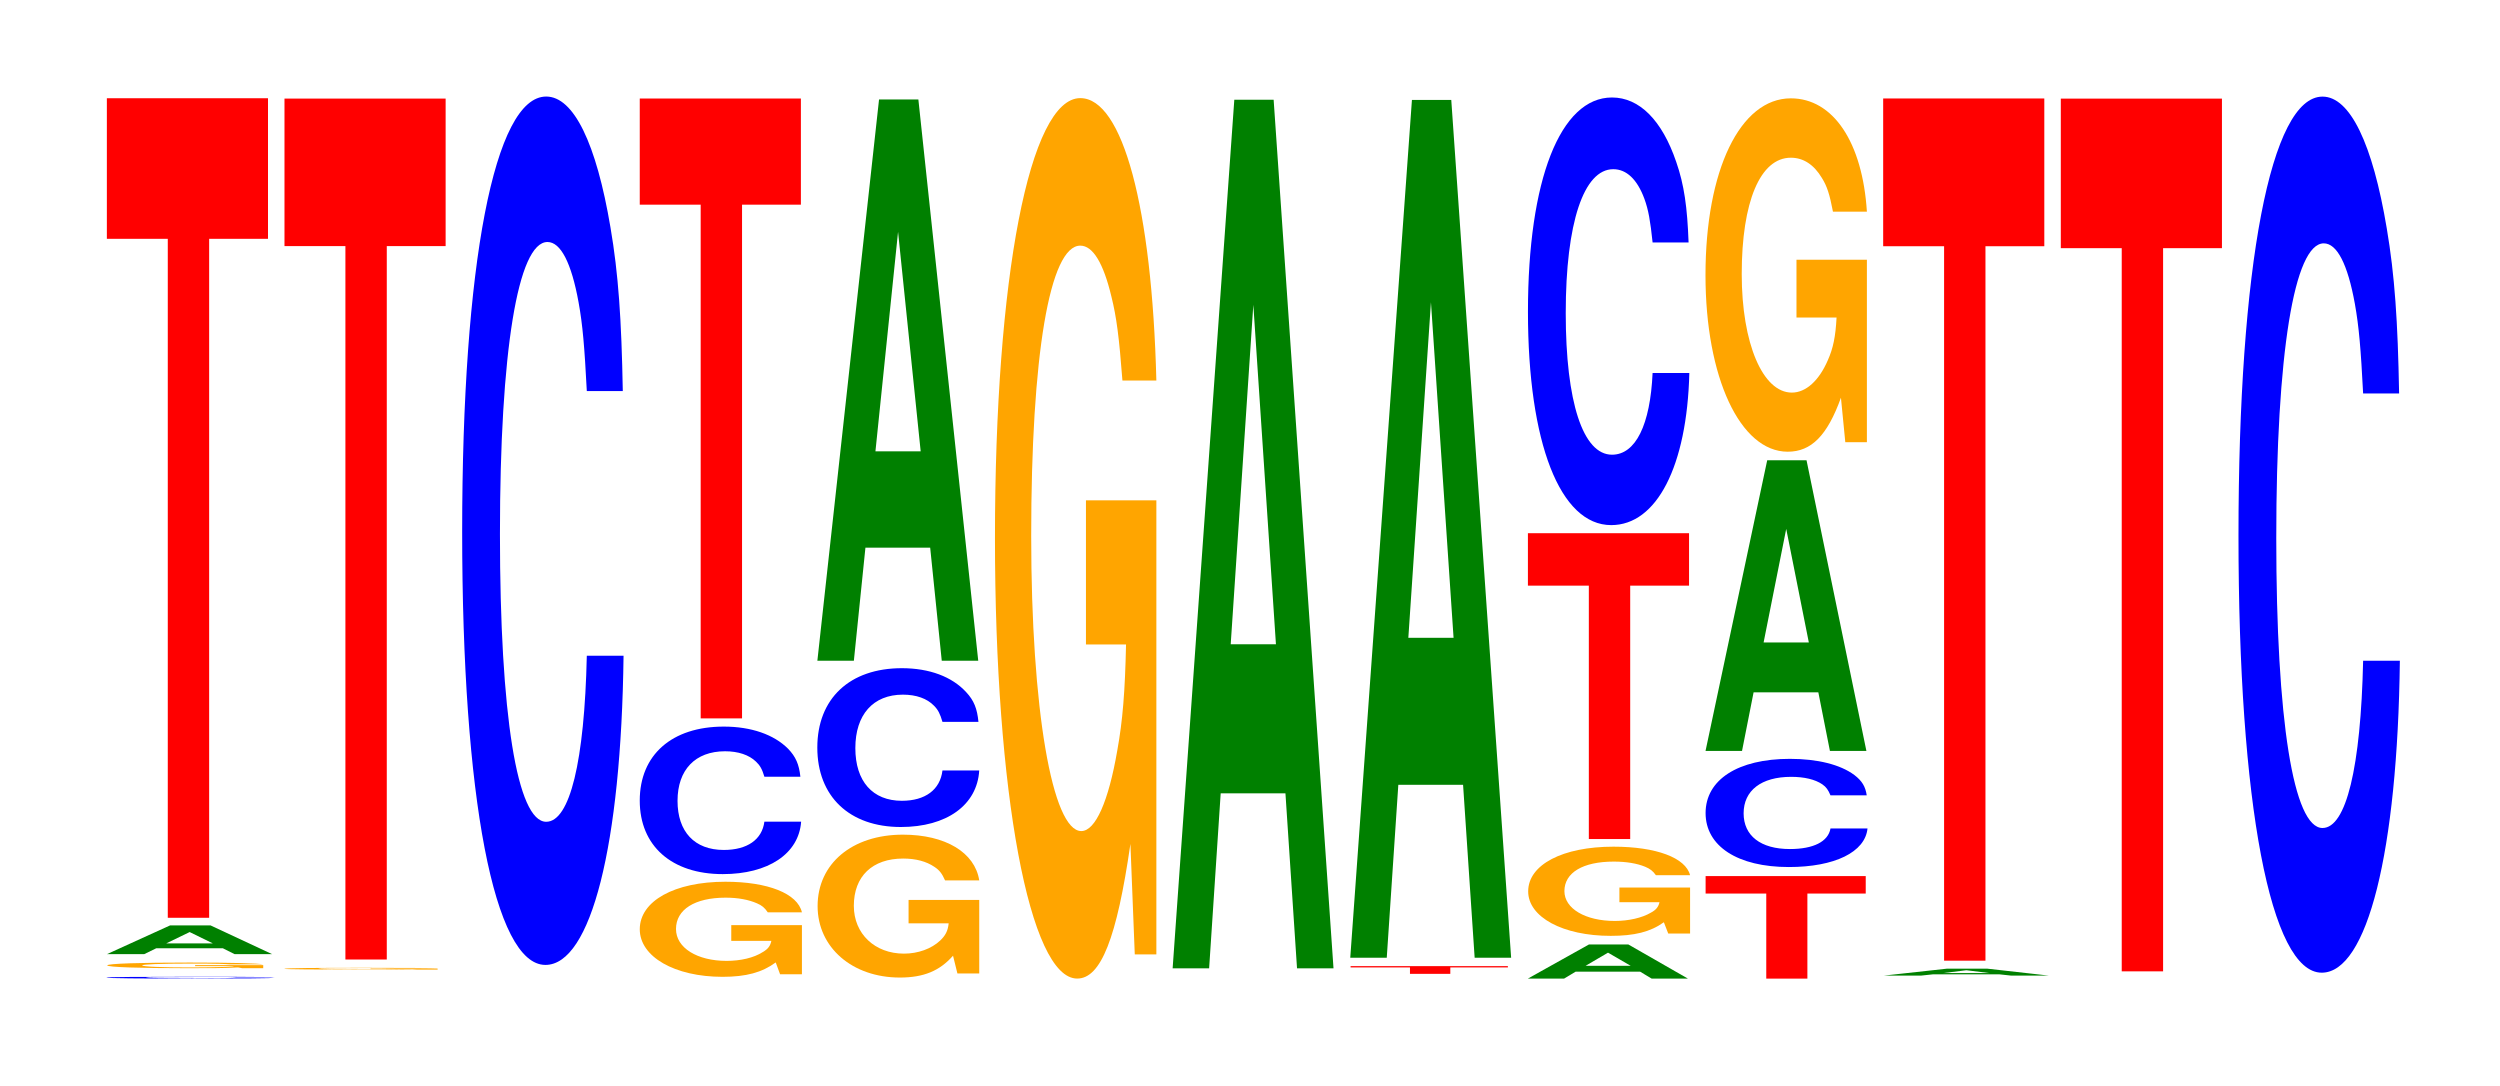
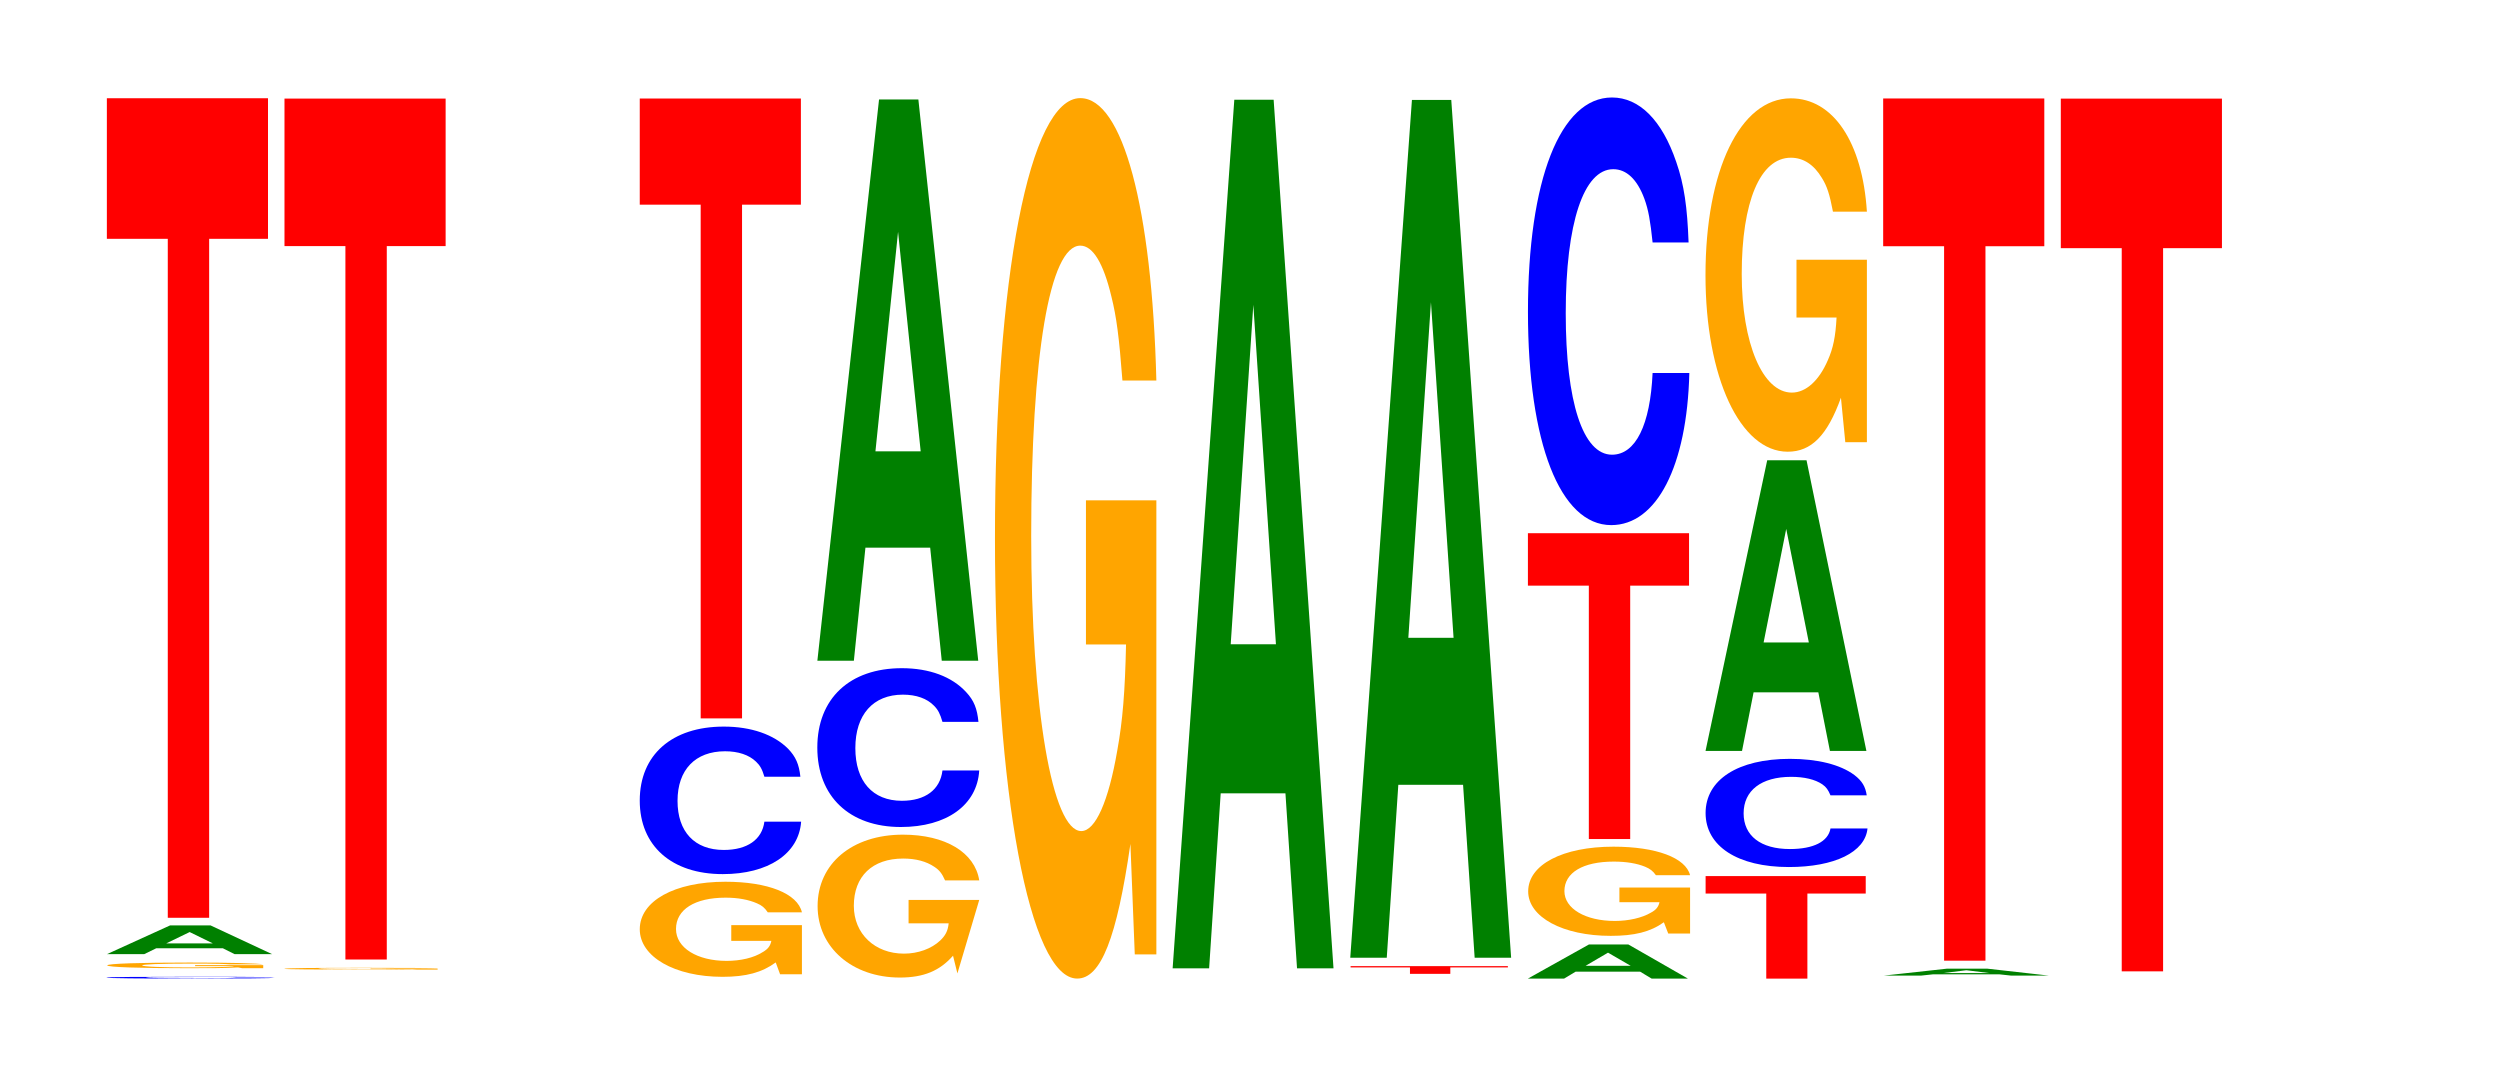
<svg xmlns="http://www.w3.org/2000/svg" xmlns:xlink="http://www.w3.org/1999/xlink" width="152pt" height="66pt" viewBox="0 0 152 66" version="1.1">
  <defs>
    <g>
      <symbol overflow="visible" id="glyph0-0">
        <path style="stroke:none;" d="M 10.922 -0.078 C 10.844 -0.094 10.641 -0.094 10.141 -0.094 C 9.234 -0.109 7.797 -0.109 6.047 -0.109 C 2.75 -0.109 0.703 -0.094 0.703 -0.062 C 0.703 -0.016 2.734 0 5.984 0 C 8.891 0 10.828 -0.016 10.969 -0.047 L 8.625 -0.047 C 8.484 -0.031 7.547 -0.016 6.047 -0.016 C 4.203 -0.016 3.109 -0.031 3.109 -0.062 C 3.109 -0.078 4.25 -0.094 6.141 -0.094 C 6.969 -0.094 7.656 -0.094 8.109 -0.094 C 8.359 -0.094 8.484 -0.078 8.625 -0.078 Z M 10.922 -0.078 " />
      </symbol>
      <symbol overflow="visible" id="glyph1-0">
        <path style="stroke:none;" d="M 10.078 -0.188 L 5.938 -0.188 L 5.938 -0.125 L 8.297 -0.125 C 8.234 -0.094 8.094 -0.094 7.781 -0.078 C 7.266 -0.062 6.484 -0.047 5.672 -0.047 C 3.953 -0.047 2.719 -0.094 2.719 -0.172 C 2.719 -0.234 3.812 -0.281 5.609 -0.281 C 6.344 -0.281 6.969 -0.281 7.438 -0.266 C 7.734 -0.25 7.891 -0.25 8.078 -0.234 L 10.078 -0.234 C 9.828 -0.297 8.094 -0.344 5.594 -0.344 C 2.625 -0.344 0.594 -0.281 0.594 -0.172 C 0.594 -0.062 2.641 0 5.422 0 C 6.812 0 7.75 0 8.547 -0.047 L 8.797 0 L 10.078 0 Z M 10.078 -0.188 " />
      </symbol>
      <symbol overflow="visible" id="glyph2-0">
        <path style="stroke:none;" d="M 7.438 -0.359 L 8.156 0 L 10.438 0 L 6.688 -1.75 L 4.234 -1.75 L 0.391 0 L 2.656 0 L 3.391 -0.359 Z M 6.828 -0.656 L 4 -0.656 L 5.422 -1.344 Z M 6.828 -0.656 " />
      </symbol>
      <symbol overflow="visible" id="glyph3-0">
        <path style="stroke:none;" d="M 6.453 -41.281 L 10.031 -41.281 L 10.031 -49.828 L 0.234 -49.828 L 0.234 -41.281 L 3.938 -41.281 L 3.938 0 L 6.453 0 Z M 6.453 -41.281 " />
      </symbol>
      <symbol overflow="visible" id="glyph4-0">
        <path style="stroke:none;" d="M 9.922 -0.062 L 5.844 -0.062 L 5.844 -0.031 L 8.156 -0.031 C 8.109 -0.031 7.969 -0.031 7.656 -0.031 C 7.156 -0.016 6.391 -0.016 5.578 -0.016 C 3.891 -0.016 2.672 -0.031 2.672 -0.047 C 2.672 -0.078 3.75 -0.094 5.531 -0.094 C 6.25 -0.094 6.859 -0.094 7.328 -0.078 C 7.625 -0.078 7.766 -0.078 7.953 -0.078 L 9.922 -0.078 C 9.672 -0.094 7.969 -0.109 5.516 -0.109 C 2.578 -0.109 0.594 -0.094 0.594 -0.047 C 0.594 -0.016 2.594 0 5.344 0 C 6.719 0 7.625 0 8.406 -0.016 L 8.672 0 L 9.922 0 Z M 9.922 -0.062 " />
      </symbol>
      <symbol overflow="visible" id="glyph5-0">
        <path style="stroke:none;" d="M 6.453 -43.375 L 10.031 -43.375 L 10.031 -52.344 L 0.234 -52.344 L 0.234 -43.375 L 3.938 -43.375 L 3.938 0 L 6.453 0 Z M 6.453 -43.375 " />
      </symbol>
      <symbol overflow="visible" id="glyph6-0">
-         <path style="stroke:none;" d="M 10.438 -33.297 C 10.359 -37.656 10.172 -40.422 9.688 -43.25 C 8.828 -48.359 7.453 -51.203 5.781 -51.203 C 2.641 -51.203 0.672 -41.047 0.672 -24.734 C 0.672 -8.562 2.625 1.594 5.734 1.594 C 8.5 1.594 10.344 -5.672 10.484 -17.203 L 8.25 -17.203 C 8.109 -10.781 7.219 -7.109 5.781 -7.109 C 4.016 -7.109 2.969 -13.609 2.969 -24.594 C 2.969 -35.719 4.062 -42.359 5.859 -42.359 C 6.656 -42.359 7.312 -41.109 7.75 -38.688 C 8 -37.312 8.109 -36 8.25 -33.297 Z M 10.438 -33.297 " />
-       </symbol>
+         </symbol>
      <symbol overflow="visible" id="glyph7-0">
        <path style="stroke:none;" d="M 10.484 -2.969 L 6.188 -2.969 L 6.188 -2.016 L 8.625 -2.016 C 8.562 -1.703 8.422 -1.516 8.094 -1.328 C 7.562 -0.984 6.75 -0.797 5.906 -0.797 C 4.109 -0.797 2.828 -1.594 2.828 -2.734 C 2.828 -3.922 3.969 -4.641 5.844 -4.641 C 6.609 -4.641 7.25 -4.516 7.75 -4.297 C 8.047 -4.172 8.219 -4.031 8.406 -3.75 L 10.484 -3.75 C 10.219 -4.891 8.422 -5.609 5.828 -5.609 C 2.734 -5.609 0.625 -4.438 0.625 -2.719 C 0.625 -1.047 2.75 0.172 5.656 0.172 C 7.094 0.172 8.062 -0.094 8.891 -0.703 L 9.156 0.016 L 10.484 0.016 Z M 10.484 -2.969 " />
      </symbol>
      <symbol overflow="visible" id="glyph8-0">
        <path style="stroke:none;" d="M 10.438 -5.656 C 10.359 -6.406 10.156 -6.875 9.688 -7.359 C 8.828 -8.219 7.453 -8.703 5.781 -8.703 C 2.625 -8.703 0.672 -6.984 0.672 -4.203 C 0.672 -1.453 2.609 0.266 5.719 0.266 C 8.484 0.266 10.344 -0.969 10.484 -2.922 L 8.25 -2.922 C 8.109 -1.828 7.203 -1.203 5.781 -1.203 C 4 -1.203 2.969 -2.312 2.969 -4.188 C 2.969 -6.078 4.047 -7.203 5.859 -7.203 C 6.656 -7.203 7.312 -6.984 7.734 -6.578 C 7.984 -6.344 8.109 -6.125 8.25 -5.656 Z M 10.438 -5.656 " />
      </symbol>
      <symbol overflow="visible" id="glyph9-0">
        <path style="stroke:none;" d="M 6.453 -31.234 L 10.031 -31.234 L 10.031 -37.688 L 0.234 -37.688 L 0.234 -31.234 L 3.938 -31.234 L 3.938 0 L 6.453 0 Z M 6.453 -31.234 " />
      </symbol>
      <symbol overflow="visible" id="glyph10-0">
-         <path style="stroke:none;" d="M 10.453 -4.453 L 6.156 -4.453 L 6.156 -3.031 L 8.594 -3.031 C 8.547 -2.562 8.391 -2.281 8.078 -1.984 C 7.547 -1.484 6.734 -1.188 5.875 -1.188 C 4.109 -1.188 2.828 -2.391 2.828 -4.094 C 2.828 -5.891 3.953 -6.969 5.828 -6.969 C 6.594 -6.969 7.234 -6.797 7.719 -6.469 C 8.031 -6.266 8.188 -6.062 8.375 -5.641 L 10.453 -5.641 C 10.188 -7.344 8.391 -8.422 5.812 -8.422 C 2.719 -8.422 0.625 -6.656 0.625 -4.078 C 0.625 -1.562 2.734 0.266 5.625 0.266 C 7.078 0.266 8.047 -0.141 8.859 -1.062 L 9.125 0.016 L 10.453 0.016 Z M 10.453 -4.453 " />
+         <path style="stroke:none;" d="M 10.453 -4.453 L 6.156 -4.453 L 6.156 -3.031 L 8.594 -3.031 C 8.547 -2.562 8.391 -2.281 8.078 -1.984 C 7.547 -1.484 6.734 -1.188 5.875 -1.188 C 4.109 -1.188 2.828 -2.391 2.828 -4.094 C 2.828 -5.891 3.953 -6.969 5.828 -6.969 C 6.594 -6.969 7.234 -6.797 7.719 -6.469 C 8.031 -6.266 8.188 -6.062 8.375 -5.641 L 10.453 -5.641 C 10.188 -7.344 8.391 -8.422 5.812 -8.422 C 2.719 -8.422 0.625 -6.656 0.625 -4.078 C 0.625 -1.562 2.734 0.266 5.625 0.266 C 7.078 0.266 8.047 -0.141 8.859 -1.062 L 9.125 0.016 Z M 10.453 -4.453 " />
      </symbol>
      <symbol overflow="visible" id="glyph11-0">
        <path style="stroke:none;" d="M 10.469 -6.094 C 10.391 -6.891 10.203 -7.391 9.719 -7.906 C 8.859 -8.844 7.484 -9.359 5.812 -9.359 C 2.641 -9.359 0.672 -7.516 0.672 -4.531 C 0.672 -1.562 2.625 0.297 5.75 0.297 C 8.531 0.297 10.391 -1.031 10.516 -3.141 L 8.281 -3.141 C 8.141 -1.969 7.234 -1.297 5.812 -1.297 C 4.031 -1.297 2.984 -2.484 2.984 -4.5 C 2.984 -6.531 4.062 -7.75 5.875 -7.75 C 6.688 -7.75 7.344 -7.516 7.766 -7.078 C 8.016 -6.828 8.141 -6.578 8.281 -6.094 Z M 10.469 -6.094 " />
      </symbol>
      <symbol overflow="visible" id="glyph12-0">
        <path style="stroke:none;" d="M 7.234 -6.875 L 7.938 0 L 10.156 0 L 6.516 -34.125 L 4.125 -34.125 L 0.375 0 L 2.594 0 L 3.297 -6.875 Z M 6.656 -12.734 L 3.906 -12.734 L 5.281 -26.078 Z M 6.656 -12.734 " />
      </symbol>
      <symbol overflow="visible" id="glyph13-0">
        <path style="stroke:none;" d="M 10.422 -27.469 L 6.141 -27.469 L 6.141 -18.703 L 8.578 -18.703 C 8.516 -15.828 8.375 -14.078 8.047 -12.266 C 7.516 -9.172 6.719 -7.359 5.859 -7.359 C 4.094 -7.359 2.812 -14.781 2.812 -25.297 C 2.812 -36.297 3.938 -42.953 5.797 -42.953 C 6.562 -42.953 7.203 -41.891 7.688 -39.859 C 8 -38.609 8.156 -37.406 8.359 -34.75 L 10.422 -34.75 C 10.156 -45.266 8.375 -51.922 5.797 -51.922 C 2.719 -51.922 0.609 -41.062 0.609 -25.156 C 0.609 -9.672 2.719 1.609 5.609 1.609 C 7.047 1.609 8.016 -0.844 8.844 -6.578 L 9.109 0.141 L 10.422 0.141 Z M 10.422 -27.469 " />
      </symbol>
      <symbol overflow="visible" id="glyph14-0">
        <path style="stroke:none;" d="M 7.234 -10.641 L 7.938 0 L 10.156 0 L 6.516 -52.812 L 4.125 -52.812 L 0.375 0 L 2.594 0 L 3.297 -10.641 Z M 6.656 -19.703 L 3.906 -19.703 L 5.281 -40.344 Z M 6.656 -19.703 " />
      </symbol>
      <symbol overflow="visible" id="glyph15-0">
        <path style="stroke:none;" d="M 6.297 -0.391 L 9.797 -0.391 L 9.797 -0.469 L 0.234 -0.469 L 0.234 -0.391 L 3.844 -0.391 L 3.844 0 L 6.297 0 Z M 6.297 -0.391 " />
      </symbol>
      <symbol overflow="visible" id="glyph16-0">
        <path style="stroke:none;" d="M 7.234 -10.516 L 7.938 0 L 10.156 0 L 6.516 -52.156 L 4.125 -52.156 L 0.375 0 L 2.594 0 L 3.297 -10.516 Z M 6.656 -19.453 L 3.906 -19.453 L 5.281 -39.859 Z M 6.656 -19.453 " />
      </symbol>
      <symbol overflow="visible" id="glyph17-0">
        <path style="stroke:none;" d="M 7.203 -0.422 L 7.906 0 L 10.109 0 L 6.484 -2.078 L 4.094 -2.078 L 0.375 0 L 2.578 0 L 3.281 -0.422 Z M 6.625 -0.781 L 3.891 -0.781 L 5.25 -1.578 Z M 6.625 -0.781 " />
      </symbol>
      <symbol overflow="visible" id="glyph18-0">
        <path style="stroke:none;" d="M 10.469 -2.781 L 6.172 -2.781 L 6.172 -1.891 L 8.609 -1.891 C 8.547 -1.609 8.406 -1.422 8.078 -1.25 C 7.547 -0.938 6.734 -0.75 5.891 -0.75 C 4.109 -0.75 2.828 -1.5 2.828 -2.562 C 2.828 -3.688 3.953 -4.359 5.828 -4.359 C 6.594 -4.359 7.234 -4.25 7.734 -4.047 C 8.031 -3.922 8.203 -3.797 8.391 -3.531 L 10.469 -3.531 C 10.203 -4.594 8.406 -5.266 5.812 -5.266 C 2.719 -5.266 0.625 -4.172 0.625 -2.547 C 0.625 -0.984 2.734 0.156 5.641 0.156 C 7.078 0.156 8.047 -0.078 8.875 -0.672 L 9.141 0.016 L 10.469 0.016 Z M 10.469 -2.781 " />
      </symbol>
      <symbol overflow="visible" id="glyph19-0">
        <path style="stroke:none;" d="M 6.453 -15.406 L 10.031 -15.406 L 10.031 -18.594 L 0.234 -18.594 L 0.234 -15.406 L 3.938 -15.406 L 3.938 0 L 6.453 0 Z M 6.453 -15.406 " />
      </symbol>
      <symbol overflow="visible" id="glyph20-0">
        <path style="stroke:none;" d="M 10.438 -16.406 C 10.359 -18.547 10.172 -19.906 9.688 -21.297 C 8.828 -23.828 7.453 -25.219 5.781 -25.219 C 2.641 -25.219 0.672 -20.219 0.672 -12.188 C 0.672 -4.219 2.625 0.781 5.734 0.781 C 8.5 0.781 10.344 -2.797 10.484 -8.469 L 8.25 -8.469 C 8.109 -5.312 7.219 -3.5 5.781 -3.5 C 4.016 -3.5 2.969 -6.703 2.969 -12.109 C 2.969 -17.594 4.062 -20.859 5.859 -20.859 C 6.656 -20.859 7.312 -20.25 7.75 -19.062 C 8 -18.375 8.109 -17.734 8.25 -16.406 Z M 10.438 -16.406 " />
      </symbol>
      <symbol overflow="visible" id="glyph21-0">
        <path style="stroke:none;" d="M 6.422 -5.172 L 9.969 -5.172 L 9.969 -6.234 L 0.234 -6.234 L 0.234 -5.172 L 3.922 -5.172 L 3.922 0 L 6.422 0 Z M 6.422 -5.172 " />
      </symbol>
      <symbol overflow="visible" id="glyph22-0">
        <path style="stroke:none;" d="M 10.469 -4.156 C 10.391 -4.688 10.188 -5.031 9.719 -5.391 C 8.859 -6.031 7.469 -6.375 5.797 -6.375 C 2.641 -6.375 0.672 -5.109 0.672 -3.078 C 0.672 -1.062 2.625 0.203 5.734 0.203 C 8.516 0.203 10.375 -0.703 10.516 -2.141 L 8.266 -2.141 C 8.125 -1.344 7.234 -0.891 5.797 -0.891 C 4.016 -0.891 2.984 -1.703 2.984 -3.062 C 2.984 -4.453 4.062 -5.281 5.875 -5.281 C 6.672 -5.281 7.328 -5.125 7.766 -4.828 C 8.016 -4.656 8.125 -4.484 8.266 -4.156 Z M 10.469 -4.156 " />
      </symbol>
      <symbol overflow="visible" id="glyph23-0">
        <path style="stroke:none;" d="M 7.234 -3.562 L 7.938 0 L 10.156 0 L 6.516 -17.672 L 4.125 -17.672 L 0.375 0 L 2.594 0 L 3.297 -3.562 Z M 6.656 -6.594 L 3.906 -6.594 L 5.281 -13.5 Z M 6.656 -6.594 " />
      </symbol>
      <symbol overflow="visible" id="glyph24-0">
        <path style="stroke:none;" d="M 10.422 -11.031 L 6.141 -11.031 L 6.141 -7.516 L 8.578 -7.516 C 8.516 -6.359 8.375 -5.656 8.047 -4.922 C 7.516 -3.688 6.719 -2.953 5.859 -2.953 C 4.094 -2.953 2.812 -5.938 2.812 -10.156 C 2.812 -14.562 3.938 -17.234 5.797 -17.234 C 6.562 -17.234 7.203 -16.812 7.688 -16 C 8 -15.5 8.156 -15.016 8.359 -13.953 L 10.422 -13.953 C 10.156 -18.172 8.375 -20.844 5.797 -20.844 C 2.719 -20.844 0.609 -16.484 0.609 -10.094 C 0.609 -3.875 2.719 0.641 5.609 0.641 C 7.047 0.641 8.016 -0.344 8.844 -2.641 L 9.109 0.062 L 10.422 0.062 Z M 10.422 -11.031 " />
      </symbol>
      <symbol overflow="visible" id="glyph25-0">
        <path style="stroke:none;" d="M 7.438 -0.078 L 8.156 0 L 10.453 0 L 6.703 -0.422 L 4.234 -0.422 L 0.391 0 L 2.656 0 L 3.391 -0.078 Z M 6.828 -0.156 L 4.016 -0.156 L 5.422 -0.328 Z M 6.828 -0.156 " />
      </symbol>
      <symbol overflow="visible" id="glyph26-0">
        <path style="stroke:none;" d="M 6.453 -43.438 L 10.031 -43.438 L 10.031 -52.422 L 0.234 -52.422 L 0.234 -43.438 L 3.938 -43.438 L 3.938 0 L 6.453 0 Z M 6.453 -43.438 " />
      </symbol>
      <symbol overflow="visible" id="glyph27-0">
        <path style="stroke:none;" d="M 6.453 -43.969 L 10.031 -43.969 L 10.031 -53.062 L 0.234 -53.062 L 0.234 -43.969 L 3.938 -43.969 L 3.938 0 L 6.453 0 Z M 6.453 -43.969 " />
      </symbol>
      <symbol overflow="visible" id="glyph28-0">
-         <path style="stroke:none;" d="M 10.438 -33.609 C 10.359 -38 10.172 -40.781 9.688 -43.641 C 8.828 -48.797 7.453 -51.656 5.781 -51.656 C 2.641 -51.656 0.672 -41.406 0.672 -24.953 C 0.672 -8.641 2.625 1.609 5.734 1.609 C 8.5 1.609 10.344 -5.719 10.484 -17.359 L 8.25 -17.359 C 8.109 -10.875 7.219 -7.188 5.781 -7.188 C 4.016 -7.188 2.969 -13.734 2.969 -24.812 C 2.969 -36.047 4.062 -42.734 5.859 -42.734 C 6.656 -42.734 7.312 -41.484 7.75 -39.047 C 8 -37.641 8.109 -36.328 8.25 -33.609 Z M 10.438 -33.609 " />
-       </symbol>
+         </symbol>
    </g>
  </defs>
  <g id="surface1">
    <g style="fill:rgb(0%,0%,100%);fill-opacity:1;">
      <use xlink:href="#glyph0-0" x="5.761" y="59.497" />
    </g>
    <g style="fill:rgb(100%,64.647%,0%);fill-opacity:1;">
      <use xlink:href="#glyph1-0" x="5.926" y="58.867" />
    </g>
    <g style="fill:rgb(0%,50.194%,0%);fill-opacity:1;">
      <use xlink:href="#glyph2-0" x="6.11" y="58.013" />
    </g>
    <g style="fill:rgb(100%,0%,0%);fill-opacity:1;">
      <use xlink:href="#glyph3-0" x="6.263" y="55.801" />
    </g>
    <g style="fill:rgb(100%,64.647%,0%);fill-opacity:1;">
      <use xlink:href="#glyph4-0" x="16.685" y="58.952" />
    </g>
    <g style="fill:rgb(100%,0%,0%);fill-opacity:1;">
      <use xlink:href="#glyph5-0" x="17.063" y="58.338" />
    </g>
    <g style="fill:rgb(0%,0%,100%);fill-opacity:1;">
      <use xlink:href="#glyph6-0" x="27.428" y="57.073" />
    </g>
    <g style="fill:rgb(100%,64.647%,0%);fill-opacity:1;">
      <use xlink:href="#glyph7-0" x="38.273" y="59.219" />
    </g>
    <g style="fill:rgb(0%,0%,100%);fill-opacity:1;">
      <use xlink:href="#glyph8-0" x="38.225" y="52.88" />
    </g>
    <g style="fill:rgb(100%,0%,0%);fill-opacity:1;">
      <use xlink:href="#glyph9-0" x="38.663" y="43.678" />
    </g>
    <g style="fill:rgb(100%,64.647%,0%);fill-opacity:1;">
      <use xlink:href="#glyph10-0" x="49.085" y="59.169" />
    </g>
    <g style="fill:rgb(0%,0%,100%);fill-opacity:1;">
      <use xlink:href="#glyph11-0" x="49.021" y="49.985" />
    </g>
    <g style="fill:rgb(0%,50.194%,0%);fill-opacity:1;">
      <use xlink:href="#glyph12-0" x="49.321" y="40.174" />
    </g>
    <g style="fill:rgb(100%,64.647%,0%);fill-opacity:1;">
      <use xlink:href="#glyph13-0" x="59.885" y="57.888" />
    </g>
    <g style="fill:rgb(0%,50.194%,0%);fill-opacity:1;">
      <use xlink:href="#glyph14-0" x="70.921" y="58.876" />
    </g>
    <g style="fill:rgb(100%,0%,0%);fill-opacity:1;">
      <use xlink:href="#glyph15-0" x="81.882" y="59.21" />
    </g>
    <g style="fill:rgb(0%,50.194%,0%);fill-opacity:1;">
      <use xlink:href="#glyph16-0" x="81.721" y="58.232" />
    </g>
    <g style="fill:rgb(0%,50.194%,0%);fill-opacity:1;">
      <use xlink:href="#glyph17-0" x="92.517" y="59.5" />
    </g>
    <g style="fill:rgb(100%,64.647%,0%);fill-opacity:1;">
      <use xlink:href="#glyph18-0" x="92.288" y="56.744" />
    </g>
    <g style="fill:rgb(100%,0%,0%);fill-opacity:1;">
      <use xlink:href="#glyph19-0" x="92.663" y="51.013" />
    </g>
    <g style="fill:rgb(0%,0%,100%);fill-opacity:1;">
      <use xlink:href="#glyph20-0" x="92.228" y="31.146" />
    </g>
    <g style="fill:rgb(100%,0%,0%);fill-opacity:1;">
      <use xlink:href="#glyph21-0" x="103.467" y="59.5" />
    </g>
    <g style="fill:rgb(0%,0%,100%);fill-opacity:1;">
      <use xlink:href="#glyph22-0" x="103.028" y="52.513" />
    </g>
    <g style="fill:rgb(0%,50.194%,0%);fill-opacity:1;">
      <use xlink:href="#glyph23-0" x="103.321" y="45.657" />
    </g>
    <g style="fill:rgb(100%,64.647%,0%);fill-opacity:1;">
      <use xlink:href="#glyph24-0" x="103.085" y="26.823" />
    </g>
    <g style="fill:rgb(0%,50.194%,0%);fill-opacity:1;">
      <use xlink:href="#glyph25-0" x="114.132" y="59.318" />
    </g>
    <g style="fill:rgb(100%,0%,0%);fill-opacity:1;">
      <use xlink:href="#glyph26-0" x="114.263" y="58.409" />
    </g>
    <g style="fill:rgb(100%,0%,0%);fill-opacity:1;">
      <use xlink:href="#glyph27-0" x="125.063" y="59.058" />
    </g>
    <g style="fill:rgb(0%,0%,100%);fill-opacity:1;">
      <use xlink:href="#glyph28-0" x="135.428" y="57.53" />
    </g>
  </g>
</svg>